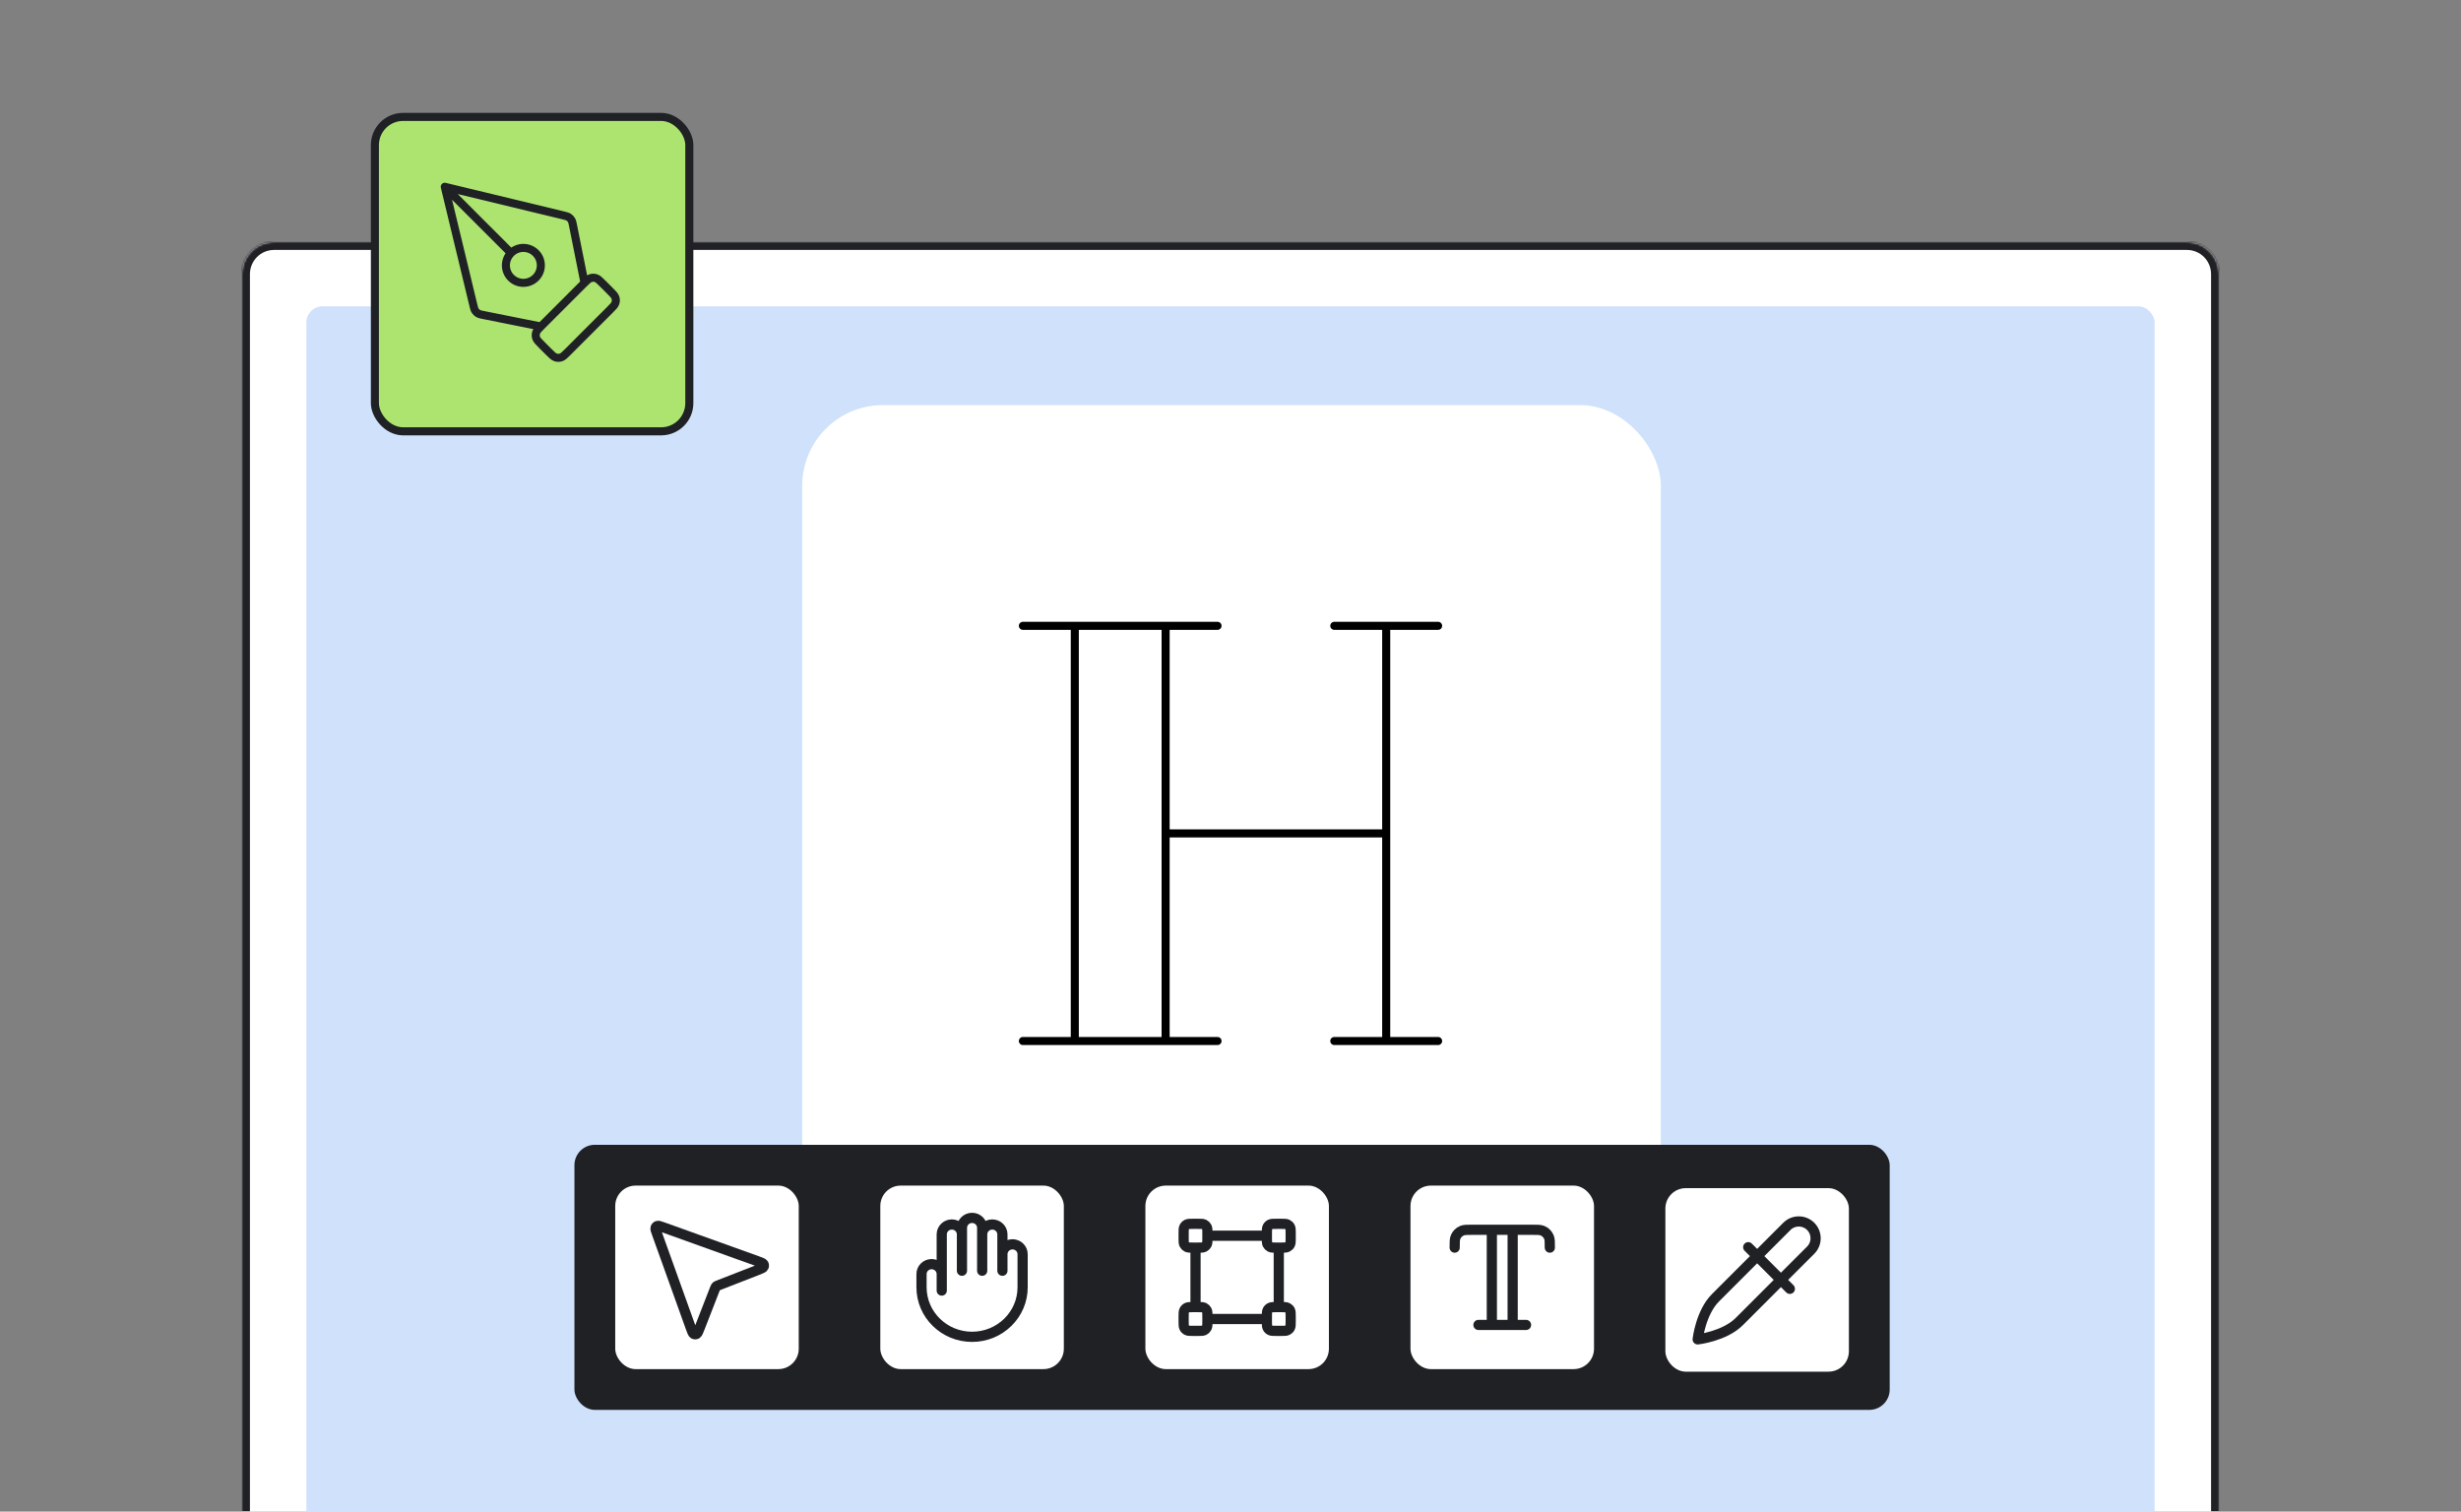
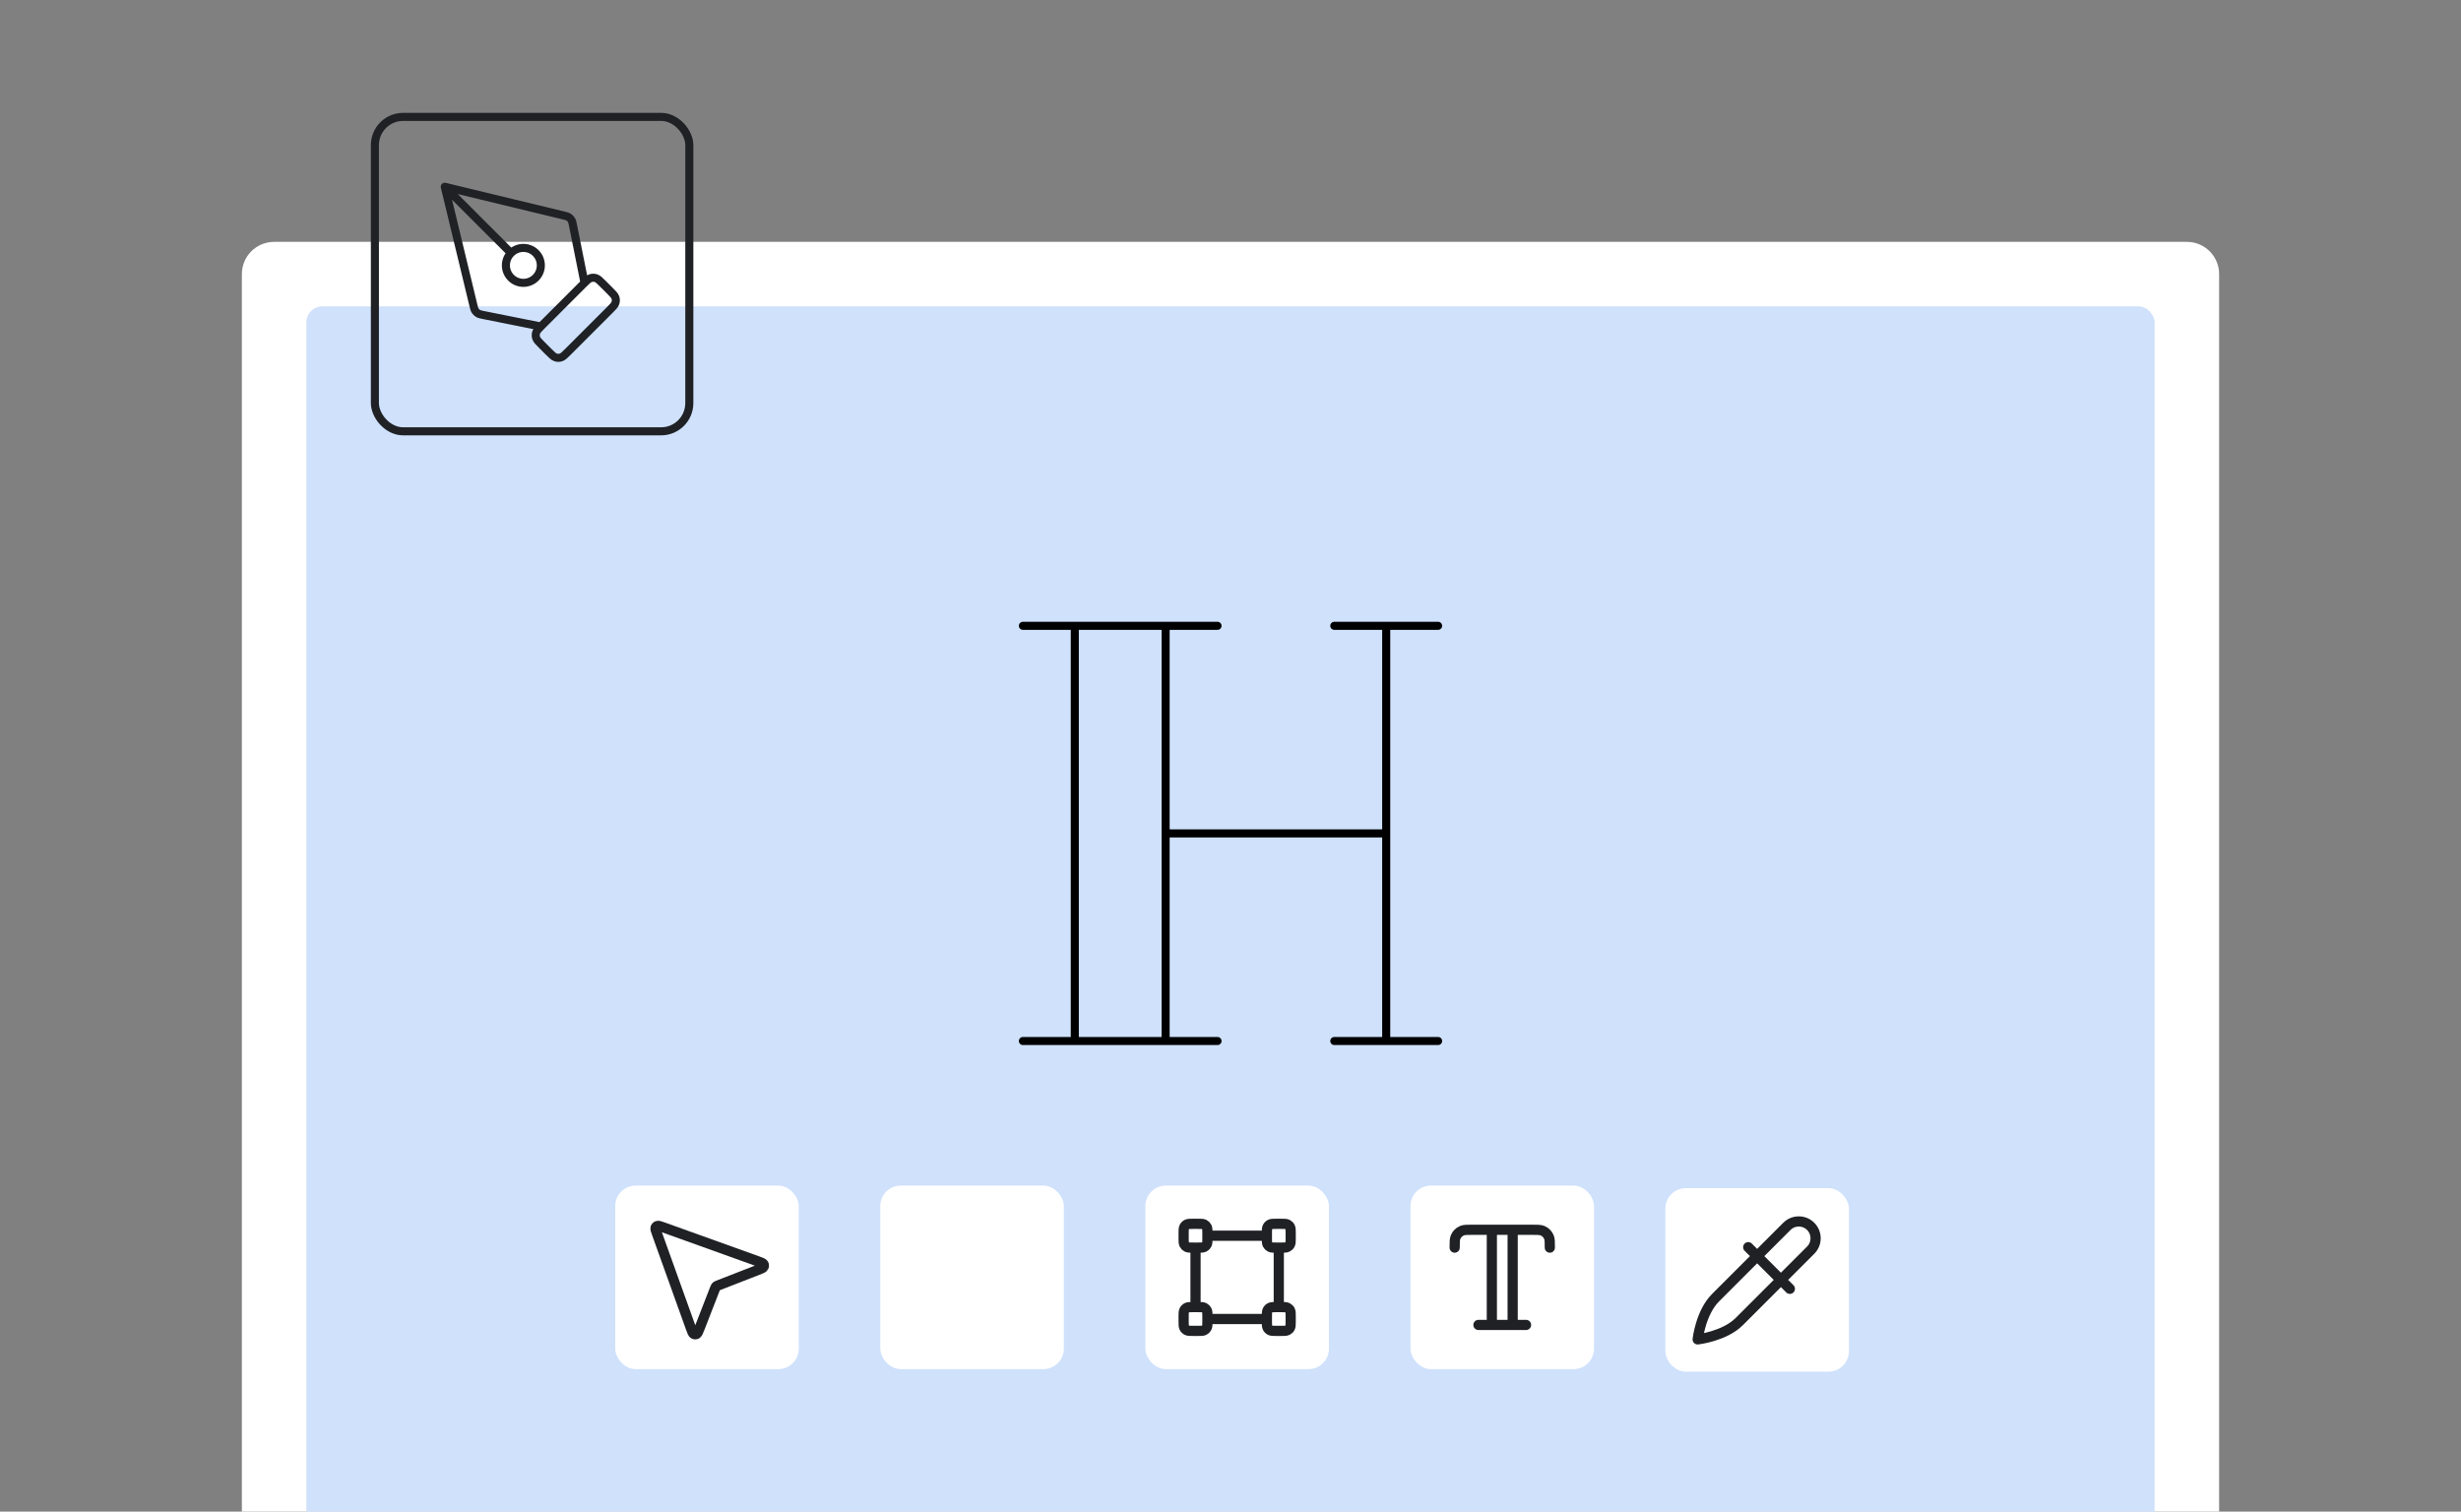
<svg xmlns="http://www.w3.org/2000/svg" width="1221" height="750" viewBox="0 0 1221 750" fill="none">
  <rect x="0" y="0" width="1221" height="750" fill="#808080" stroke="none" />
  <g clip-path="url(#clip0_4397_4278)">
    <mask id="path-1-inside-1_4397_4278" fill="white">
      <path d="M120 136C120 127.163 127.163 120 136 120H1085C1093.84 120 1101 127.163 1101 136V750H120V136Z" />
    </mask>
    <path d="M120 136C120 127.163 127.163 120 136 120H1085C1093.84 120 1101 127.163 1101 136V750H120V136Z" fill="white" />
    <rect x="152" y="152" width="917" height="623" rx="8" fill="#CFE1FB" />
-     <rect x="398" y="201" width="426" height="426" rx="40" fill="white" />
    <path d="M533.25 310.5V516.5M687.75 310.5V516.5M578.312 310.5V516.5M604.062 310.5H507.5M687.75 413.5H578.312M604.062 516.5H507.5M713.5 516.5H662M713.5 310.5H662" stroke="black" stroke-width="4" stroke-linecap="round" stroke-linejoin="round" />
-     <rect x="285" y="568" width="652.549" height="131.521" rx="10.117" fill="#1F2125" />
    <rect x="305.234" y="588.234" width="91.053" height="91.053" rx="10.117" fill="white" />
    <path d="M375.859 630.148C377.68 629.44 378.59 629.086 378.845 628.585C379.067 628.152 379.06 627.637 378.827 627.209C378.559 626.716 377.64 626.386 375.801 625.726L328.914 608.894C327.41 608.354 326.658 608.085 326.166 608.255C325.739 608.403 325.403 608.739 325.255 609.166C325.085 609.658 325.355 610.41 325.895 611.914L342.726 658.801C343.386 660.64 343.716 661.559 344.209 661.827C344.637 662.06 345.152 662.067 345.585 661.845C346.086 661.59 346.44 660.68 347.148 658.859L354.811 639.155C354.949 638.798 355.019 638.62 355.126 638.47C355.221 638.337 355.337 638.221 355.47 638.126C355.62 638.019 355.799 637.949 356.155 637.81L375.859 630.148Z" stroke="#1F2125" stroke-width="5.059" stroke-linecap="round" stroke-linejoin="round" />
    <rect x="436.756" y="588.234" width="91.053" height="91.053" rx="10.117" fill="white" />
-     <path d="M467.233 632.122V640.318M467.233 632.122V612.45C467.233 609.733 469.479 607.532 472.25 607.532C475.02 607.532 477.266 609.733 477.266 612.45M467.233 632.122C467.233 629.405 464.988 627.204 462.217 627.204C459.447 627.204 457.201 629.405 457.201 632.122V638.679C457.201 652.26 468.43 663.269 482.283 663.269C496.135 663.269 507.364 652.26 507.364 638.679V622.286C507.364 619.569 505.118 617.368 502.348 617.368C499.578 617.368 497.332 619.569 497.332 622.286M477.266 612.45V630.482M477.266 612.45V609.171C477.266 606.455 479.512 604.253 482.283 604.253C485.053 604.253 487.299 606.455 487.299 609.171V612.45M487.299 612.45V630.482M487.299 612.45C487.299 609.733 489.545 607.532 492.315 607.532C495.086 607.532 497.332 609.733 497.332 612.45V622.286M497.332 622.286V630.482" stroke="#1F2125" stroke-width="5.059" stroke-linecap="round" stroke-linejoin="round" />
    <rect x="568.277" y="588.234" width="91.053" height="91.053" rx="10.117" fill="white" />
    <path d="M634.459 619.007V648.515M593.148 619.007V648.515M628.558 613.106L599.05 613.106M628.558 654.417H599.05M591.968 619.007H594.329C595.981 619.007 596.807 619.007 597.439 618.686C597.994 618.403 598.445 617.951 598.728 617.396C599.05 616.765 599.05 615.939 599.05 614.286V611.925C599.05 610.273 599.05 609.446 598.728 608.815C598.445 608.26 597.994 607.809 597.439 607.526C596.807 607.204 595.981 607.204 594.329 607.204H591.968C590.315 607.204 589.489 607.204 588.858 607.526C588.303 607.809 587.851 608.26 587.568 608.815C587.247 609.446 587.247 610.273 587.247 611.925V614.286C587.247 615.939 587.247 616.765 587.568 617.396C587.851 617.951 588.303 618.403 588.858 618.686C589.489 619.007 590.315 619.007 591.968 619.007ZM591.968 660.319H594.329C595.981 660.319 596.807 660.319 597.439 659.997C597.994 659.714 598.445 659.263 598.728 658.707C599.05 658.076 599.05 657.25 599.05 655.597V653.237C599.05 651.584 599.05 650.758 598.728 650.127C598.445 649.571 597.994 649.12 597.439 648.837C596.807 648.515 595.981 648.515 594.329 648.515H591.968C590.315 648.515 589.489 648.515 588.858 648.837C588.303 649.12 587.851 649.571 587.568 650.127C587.247 650.758 587.247 651.584 587.247 653.237V655.597C587.247 657.25 587.247 658.076 587.568 658.707C587.851 659.263 588.303 659.714 588.858 659.997C589.489 660.319 590.315 660.319 591.968 660.319ZM633.279 619.007H635.64C637.292 619.007 638.119 619.007 638.75 618.686C639.305 618.403 639.757 617.951 640.039 617.396C640.361 616.765 640.361 615.939 640.361 614.286V611.925C640.361 610.273 640.361 609.446 640.039 608.815C639.757 608.26 639.305 607.809 638.75 607.526C638.119 607.204 637.292 607.204 635.64 607.204H633.279C631.627 607.204 630.8 607.204 630.169 607.526C629.614 607.809 629.162 608.26 628.879 608.815C628.558 609.446 628.558 610.273 628.558 611.925V614.286C628.558 615.939 628.558 616.765 628.879 617.396C629.162 617.951 629.614 618.403 630.169 618.686C630.8 619.007 631.627 619.007 633.279 619.007ZM633.279 660.319H635.64C637.292 660.319 638.119 660.319 638.75 659.997C639.305 659.714 639.757 659.263 640.039 658.707C640.361 658.076 640.361 657.25 640.361 655.597V653.237C640.361 651.584 640.361 650.758 640.039 650.127C639.757 649.571 639.305 649.12 638.75 648.837C638.119 648.515 637.292 648.515 635.64 648.515H633.279C631.627 648.515 630.8 648.515 630.169 648.837C629.614 649.12 629.162 649.571 628.879 650.127C628.558 650.758 628.558 651.584 628.558 653.237V655.597C628.558 657.25 628.558 658.076 628.879 658.707C629.162 659.263 629.614 659.714 630.169 659.997C630.8 660.319 631.627 660.319 633.279 660.319Z" stroke="#1F2125" stroke-width="5.059" stroke-linecap="round" stroke-linejoin="round" />
    <rect x="699.799" y="588.234" width="91.053" height="91.053" rx="10.117" fill="white" />
    <path d="M721.719 619.007C721.719 616.257 721.719 614.882 722.168 613.797C722.767 612.351 723.916 611.203 725.362 610.604C726.447 610.154 727.822 610.154 730.571 610.154H760.079C762.829 610.154 764.204 610.154 765.289 610.604C766.735 611.203 767.884 612.351 768.483 613.797C768.932 614.882 768.932 616.257 768.932 619.007M733.522 657.367H757.129M740.162 610.154V657.367M750.489 610.154V657.367" stroke="#1F2125" stroke-width="5.059" stroke-linecap="round" stroke-linejoin="round" />
    <rect x="826.261" y="589.499" width="91.053" height="91.053" rx="10.117" fill="white" />
    <path d="M867.362 618.797L888.018 639.452M842.28 664.534C842.28 664.534 855.559 663.059 862.936 655.682L898.346 620.272C901.605 617.013 901.605 611.728 898.346 608.469C895.086 605.21 889.802 605.21 886.542 608.469L851.133 643.879C843.756 651.256 842.28 664.534 842.28 664.534Z" stroke="#1F2125" stroke-width="5.059" stroke-linecap="round" stroke-linejoin="round" />
  </g>
-   <path d="M116 136C116 124.954 124.954 116 136 116H1085C1096.05 116 1105 124.954 1105 136H1097C1097 129.373 1091.63 124 1085 124H136C129.373 124 124 129.373 124 136H116ZM1101 750H120H1101ZM116 750V136C116 124.954 124.954 116 136 116V124C129.373 124 124 129.373 124 136V750H116ZM1085 116C1096.05 116 1105 124.954 1105 136V750H1097V136C1097 129.373 1091.63 124 1085 124V116Z" fill="#1F2125" mask="url(#path-1-inside-1_4397_4278)" />
-   <rect x="186" y="58" width="156" height="156" rx="14" fill="#ACE46F" />
  <rect x="186" y="58" width="156" height="156" rx="14" stroke="#1F2125" stroke-width="4" />
  <path d="M290 140.334L284.368 112.175C284.054 110.602 283.896 109.815 283.514 109.175C283.176 108.609 282.713 108.127 282.16 107.767C281.536 107.359 280.756 107.171 279.196 106.795L220.667 92.667M220.667 92.667L234.795 151.197C235.171 152.756 235.359 153.536 235.767 154.161C236.127 154.713 236.608 155.176 237.175 155.514C237.815 155.897 238.602 156.054 240.175 156.369L268.333 162M220.667 92.667L253.539 125.54M281.903 174.431L302.431 153.903C304.147 152.187 305.005 151.329 305.326 150.339C305.609 149.469 305.609 148.532 305.326 147.661C305.005 146.672 304.147 145.814 302.431 144.098L299.236 140.903C297.52 139.187 296.662 138.329 295.672 138.007C294.802 137.725 293.865 137.725 292.994 138.007C292.005 138.329 291.147 139.187 289.431 140.903L268.903 161.431C267.187 163.147 266.329 164.005 266.007 164.995C265.724 165.865 265.724 166.802 266.007 167.673C266.329 168.662 267.187 169.52 268.903 171.236L272.097 174.431C273.814 176.147 274.672 177.005 275.661 177.327C276.531 177.609 277.469 177.609 278.339 177.327C279.329 177.005 280.187 176.147 281.903 174.431ZM268.333 131.667C268.333 136.453 264.453 140.334 259.667 140.334C254.88 140.334 251 136.453 251 131.667C251 126.881 254.88 123 259.667 123C264.453 123 268.333 126.881 268.333 131.667Z" stroke="#1F2125" stroke-width="4" stroke-linecap="round" stroke-linejoin="round" />
  <defs>
    <clipPath id="clip0_4397_4278">
      <path d="M120 136C120 127.163 127.163 120 136 120H1085C1093.84 120 1101 127.163 1101 136V750H120V136Z" fill="white" />
    </clipPath>
  </defs>
</svg>